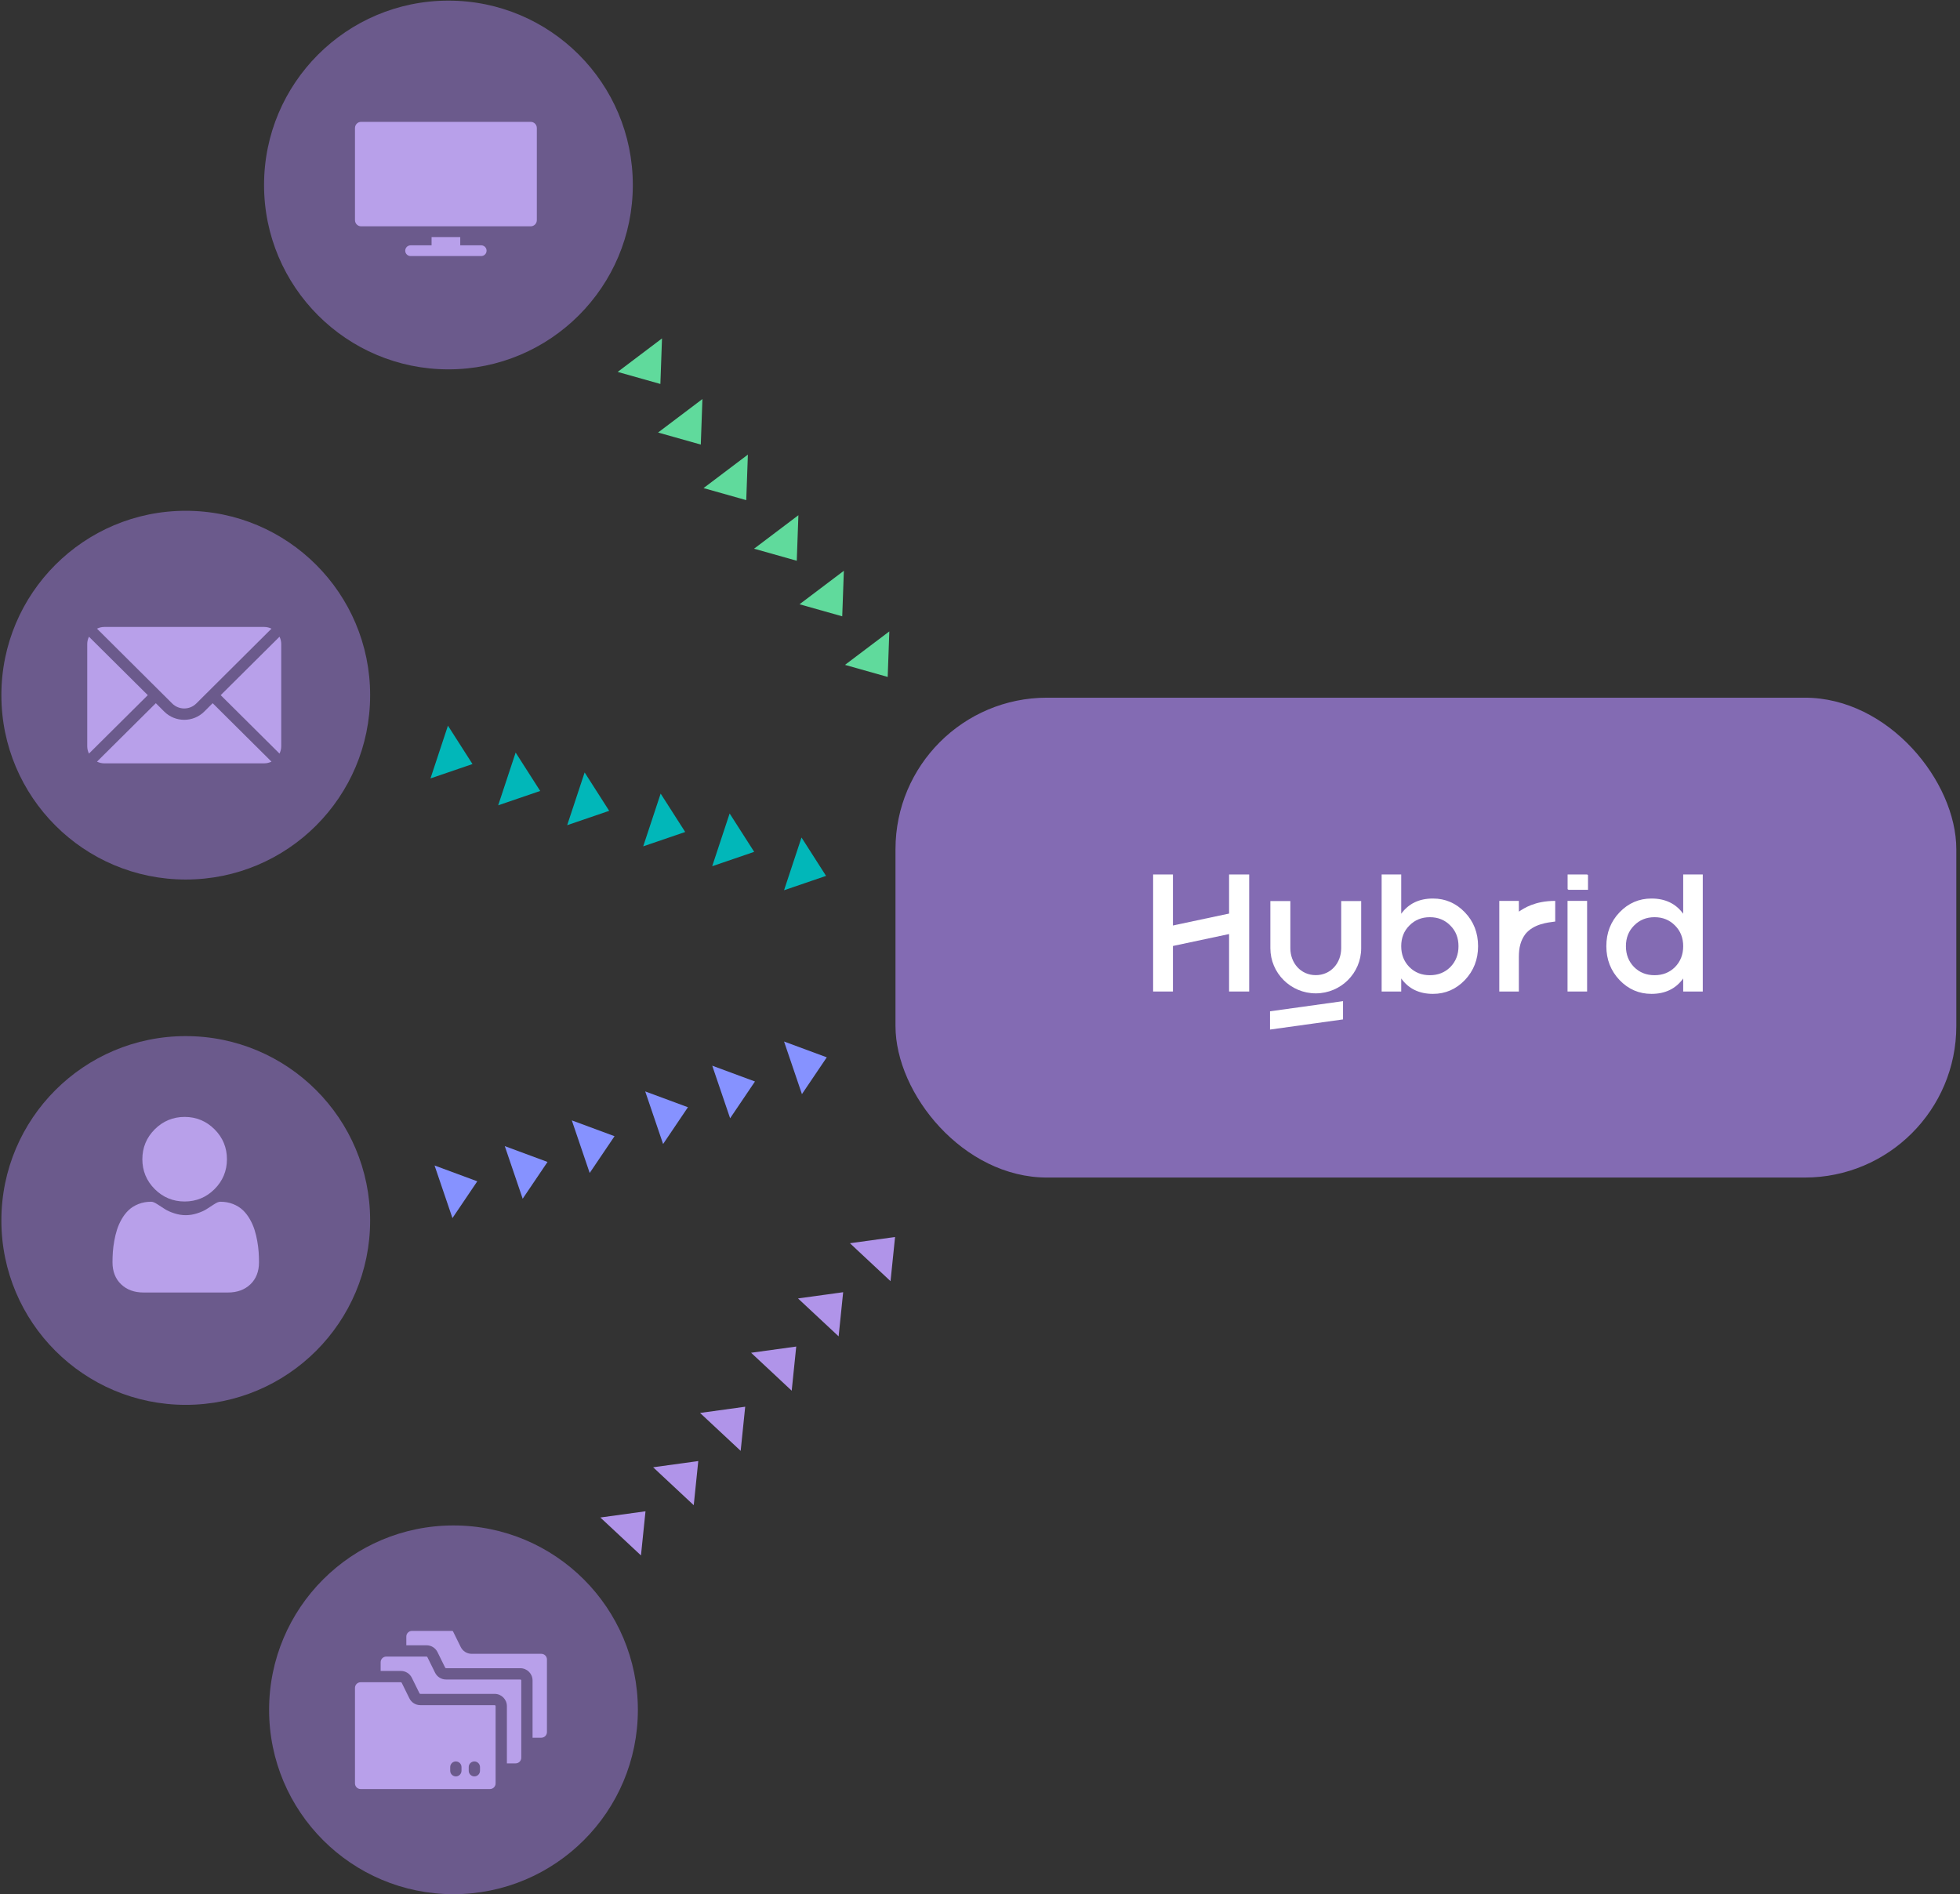
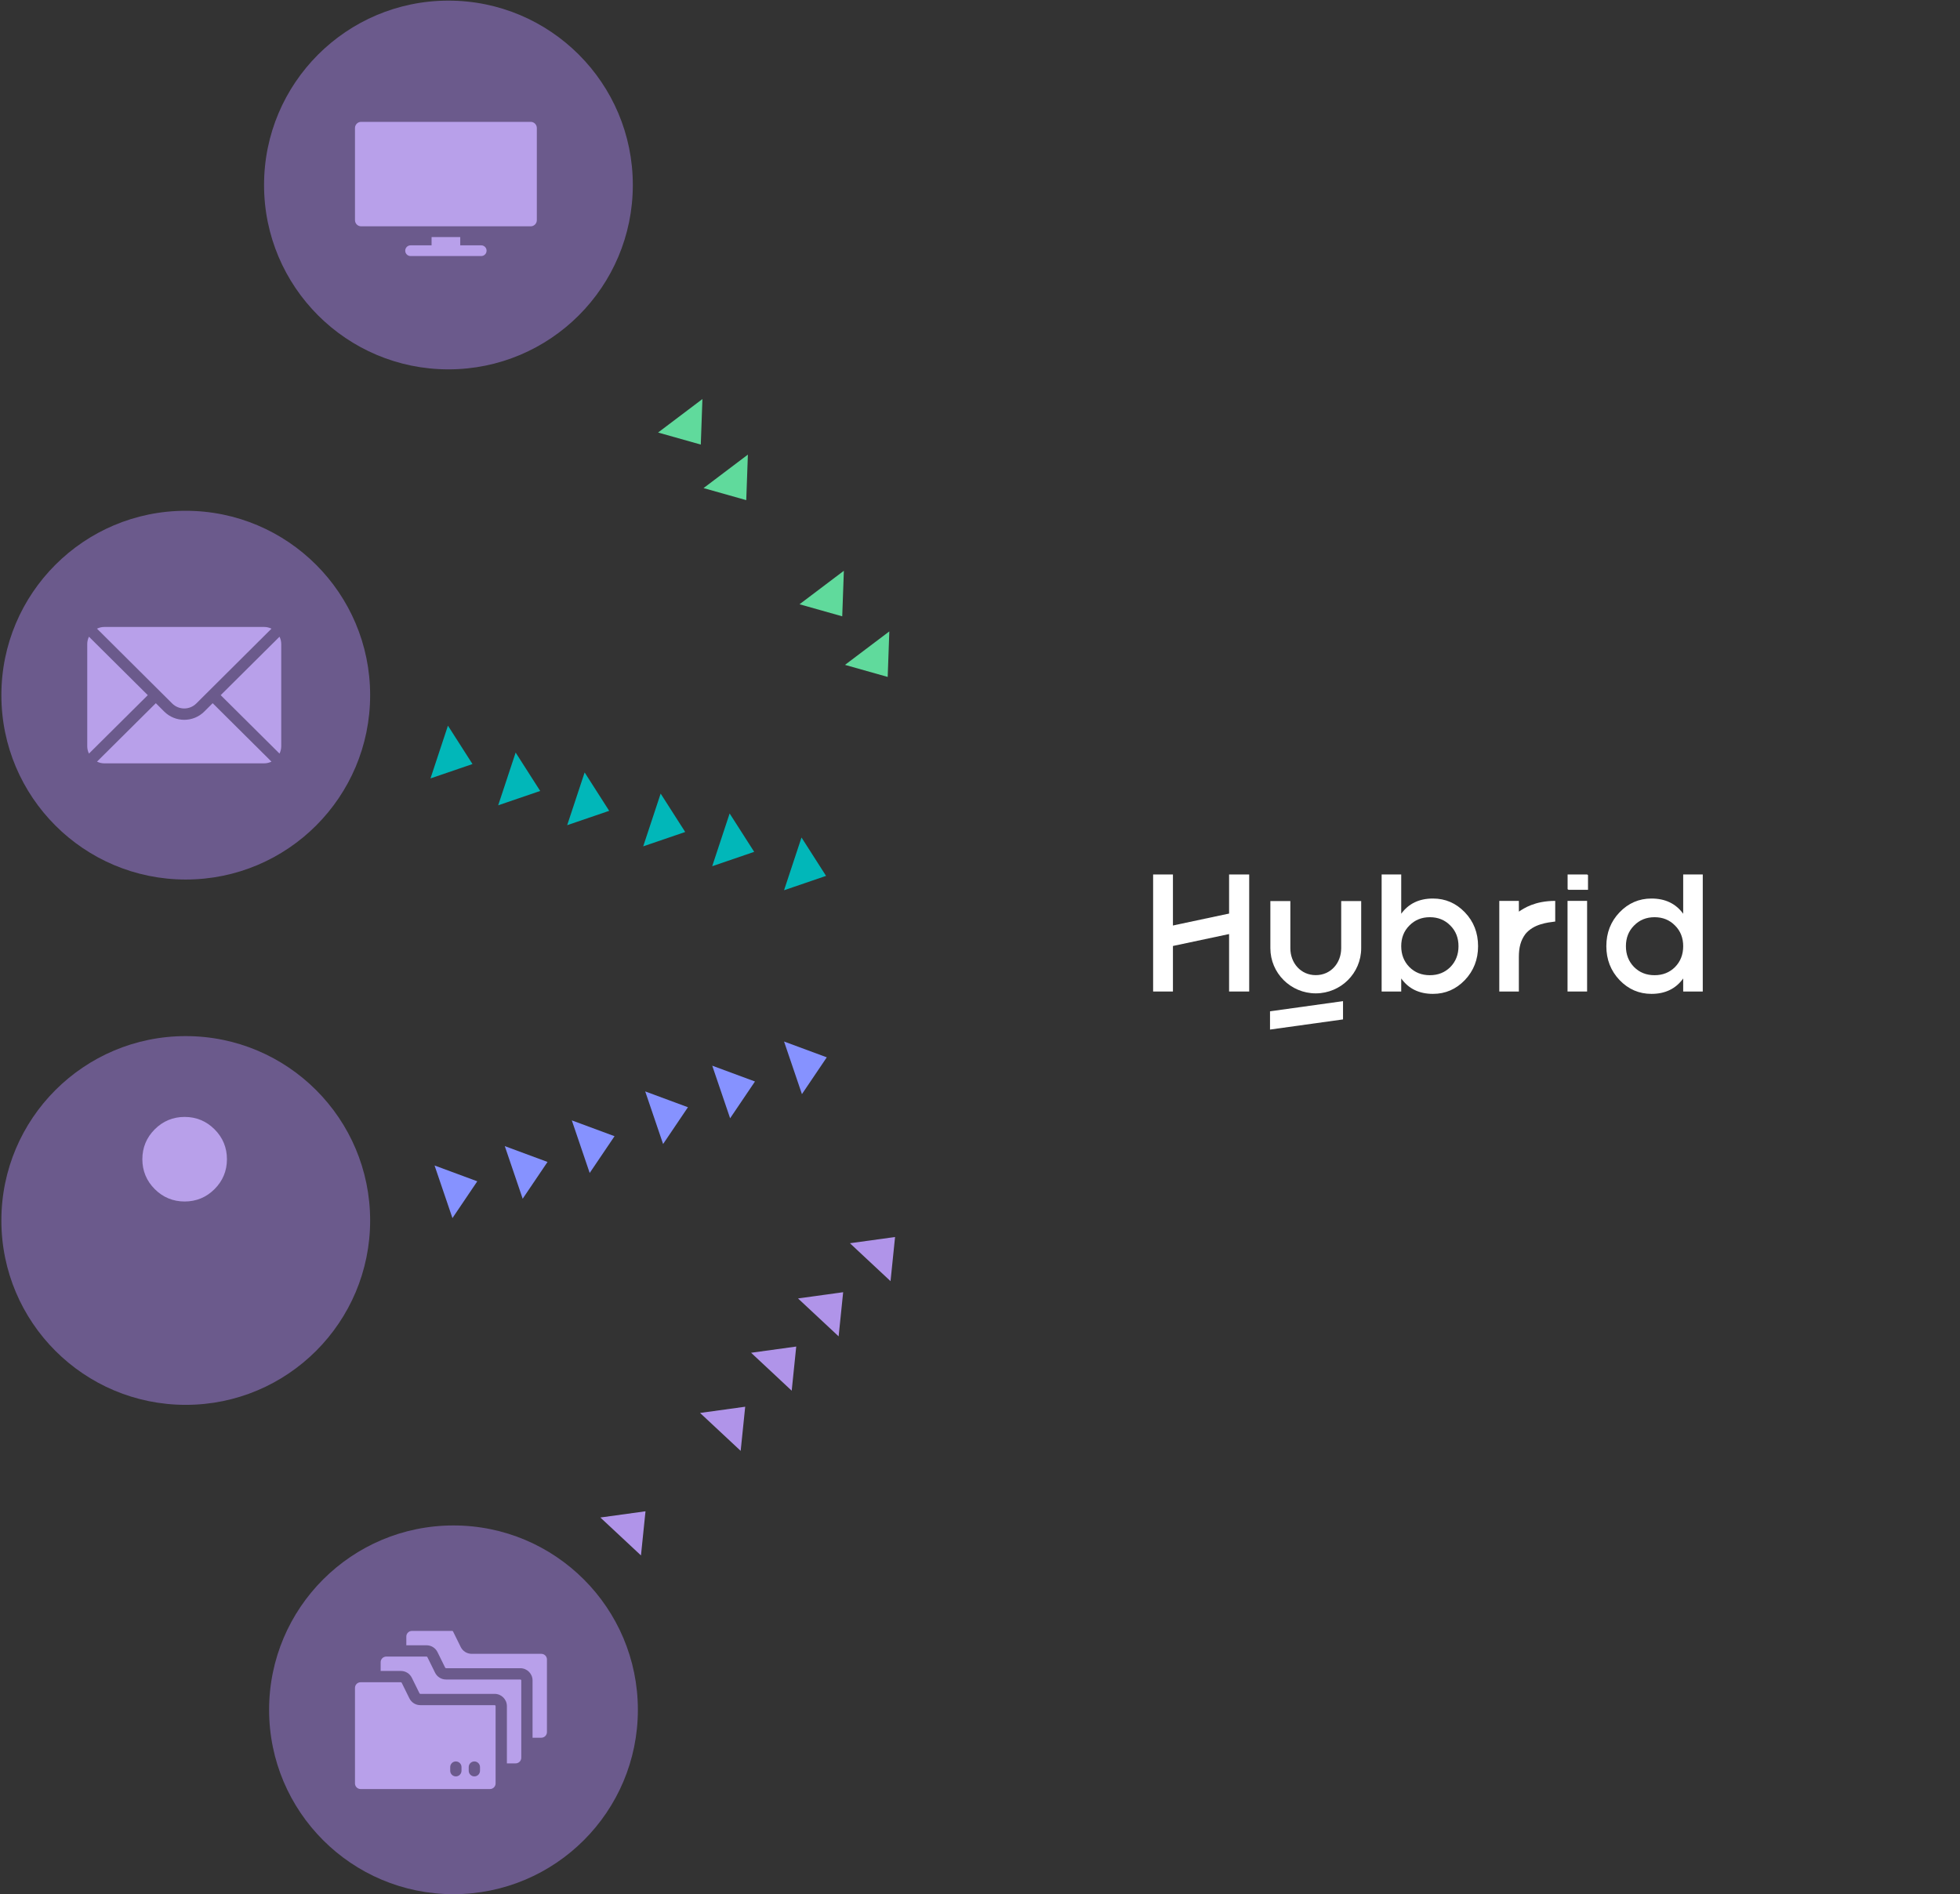
<svg xmlns="http://www.w3.org/2000/svg" width="388" height="375" viewBox="0 0 388 375" fill="none">
  <rect x="0" y="0" width="388" height="375" fill="#333333" stroke="none" />
-   <rect x="177.271" y="138.123" width="210" height="95" rx="30" fill="#836BB3" />
  <rect x="310.438" y="173.218" width="3.923" height="2.942" fill="white" />
  <path fill-rule="evenodd" clip-rule="evenodd" d="M251.481 178.391V187.714C251.481 192.654 255.505 196.659 260.47 196.659C265.435 196.659 269.46 192.654 269.46 187.714V178.391H265.503V187.714C265.503 190.663 263.434 193.053 260.47 193.053C257.507 193.053 255.437 190.663 255.437 187.714V178.391H251.481Z" fill="white" />
  <path d="M283.663 177.886C286.127 177.886 288.232 178.795 289.979 180.613C291.725 182.431 292.598 184.668 292.598 187.323C292.598 189.955 291.725 192.191 289.979 194.033C288.232 195.851 286.127 196.761 283.663 196.761C280.936 196.761 278.843 195.744 277.384 193.71V196.294H273.508V173.123H277.384V180.9C278.843 178.89 280.936 177.886 283.663 177.886ZM278.998 191.45C280.075 192.526 281.426 193.065 283.053 193.065C284.68 193.065 286.032 192.526 287.108 191.45C288.185 190.349 288.723 188.974 288.723 187.323C288.723 185.672 288.185 184.309 287.108 183.232C286.032 182.132 284.68 181.582 283.053 181.582C281.426 181.582 280.075 182.132 278.998 183.232C277.922 184.309 277.384 185.672 277.384 187.323C277.384 188.974 277.922 190.349 278.998 191.45Z" fill="white" />
  <path d="M300.678 180.478C301.659 179.824 303.819 178.352 307.87 178.352V182.439C306.271 182.643 303.62 182.929 301.986 184.891C301.005 186.198 300.673 187.625 300.673 189.467V196.294H296.798V178.352H300.673L300.678 180.478Z" fill="white" />
  <path d="M310.307 196.294V178.352H314.182V196.294H310.307Z" fill="white" />
  <path d="M333.204 173.123H337.079V196.294H333.204V193.71C331.744 195.744 329.651 196.761 326.924 196.761C324.46 196.761 322.355 195.851 320.608 194.033C318.862 192.191 317.989 189.955 317.989 187.323C317.989 184.668 318.862 182.431 320.608 180.613C322.355 178.795 324.46 177.886 326.924 177.886C329.651 177.886 331.744 178.89 333.204 180.9V173.123ZM323.479 191.45C324.556 192.526 325.907 193.065 327.534 193.065C329.161 193.065 330.512 192.526 331.589 191.45C332.665 190.349 333.204 188.974 333.204 187.323C333.204 185.672 332.665 184.309 331.589 183.232C330.512 182.132 329.161 181.582 327.534 181.582C325.907 181.582 324.556 182.132 323.479 183.232C322.403 184.309 321.864 185.672 321.864 187.323C321.864 188.974 322.403 190.349 323.479 191.45Z" fill="white" />
  <path fill-rule="evenodd" clip-rule="evenodd" d="M232.194 173.123H228.271V196.294H232.194V173.123ZM243.309 196.294H247.29V173.123H243.309V196.294Z" fill="white" />
  <rect x="231.213" y="183.431" width="13.416" height="3.968" transform="rotate(-12 231.213 183.431)" fill="white" />
  <path d="M251.411 200.211L265.864 198.201L265.864 201.817L251.411 203.828L251.411 200.211Z" fill="white" />
  <rect x="310.322" y="173.123" width="3.923" height="2.942" fill="white" />
  <circle cx="88.772" cy="36.623" r="36.5" fill="#836BB3" fill-opacity="0.7" />
  <path d="M105.048 24.123H71.495C70.819 24.123 70.272 24.67 70.272 25.346V43.583C70.272 44.259 70.819 44.806 71.495 44.806H105.048C105.724 44.806 106.271 44.259 106.271 43.583V25.346C106.271 24.67 105.724 24.123 105.048 24.123Z" fill="#B8A0EA" />
  <path d="M95.262 48.569H91.109V46.929H85.434V48.569H81.281C80.695 48.569 80.219 49.044 80.219 49.63C80.219 50.217 80.695 50.692 81.281 50.692H95.262C95.848 50.692 96.323 50.217 96.323 49.63C96.323 49.044 95.848 48.569 95.262 48.569Z" fill="#B8A0EA" />
  <circle cx="36.772" cy="137.623" r="36.5" fill="#836BB3" fill-opacity="0.7" />
  <path d="M55.333 126.052L43.688 137.623L55.333 149.194C55.544 148.754 55.672 148.267 55.672 147.748V127.498C55.672 126.978 55.544 126.492 55.333 126.052Z" fill="#B8A0EA" />
  <path d="M52.297 124.123H20.647C20.127 124.123 19.641 124.25 19.201 124.461L34.085 139.271C35.401 140.587 37.542 140.587 38.858 139.271L53.742 124.461C53.303 124.25 52.816 124.123 52.297 124.123Z" fill="#B8A0EA" />
  <path d="M17.61 126.052C17.399 126.492 17.271 126.978 17.271 127.498V147.748C17.271 148.267 17.399 148.754 17.61 149.194L29.256 137.623L17.61 126.052Z" fill="#B8A0EA" />
  <path d="M42.097 139.213L40.449 140.861C38.256 143.054 34.687 143.054 32.495 140.861L30.847 139.213L19.201 150.784C19.641 150.995 20.127 151.123 20.647 151.123H52.297C52.816 151.123 53.303 150.995 53.742 150.784L42.097 139.213Z" fill="#B8A0EA" />
  <circle cx="36.772" cy="241.623" r="36.5" fill="#836BB3" fill-opacity="0.7" />
  <path d="M36.552 237.866C38.853 237.866 40.845 237.041 42.472 235.414C44.1 233.786 44.925 231.795 44.925 229.494C44.925 227.194 44.1 225.203 42.472 223.575C40.844 221.948 38.852 221.123 36.552 221.123C34.252 221.123 32.261 221.948 30.633 223.575C29.006 225.203 28.18 227.194 28.18 229.494C28.18 231.795 29.006 233.786 30.633 235.414C32.261 237.041 34.253 237.866 36.552 237.866Z" fill="#B8A0EA" />
-   <path d="M51.201 247.851C51.154 247.174 51.059 246.435 50.92 245.655C50.779 244.869 50.597 244.126 50.379 243.446C50.155 242.744 49.849 242.051 49.472 241.387C49.08 240.697 48.619 240.097 48.103 239.603C47.562 239.086 46.901 238.671 46.136 238.367C45.374 238.066 44.529 237.913 43.626 237.913C43.271 237.913 42.928 238.059 42.265 238.49C41.857 238.756 41.38 239.064 40.848 239.404C40.392 239.694 39.776 239.966 39.014 240.212C38.27 240.453 37.516 240.575 36.771 240.575C36.026 240.575 35.271 240.453 34.527 240.212C33.766 239.966 33.149 239.694 32.694 239.404C32.167 239.067 31.69 238.76 31.276 238.49C30.614 238.058 30.27 237.913 29.915 237.913C29.012 237.913 28.167 238.066 27.405 238.368C26.641 238.67 25.979 239.086 25.439 239.603C24.922 240.098 24.462 240.698 24.07 241.387C23.693 242.051 23.387 242.744 23.163 243.447C22.945 244.126 22.764 244.869 22.623 245.655C22.483 246.434 22.388 247.173 22.341 247.852C22.295 248.517 22.271 249.207 22.271 249.904C22.271 251.719 22.848 253.188 23.986 254.271C25.109 255.34 26.596 255.882 28.403 255.882H45.14C46.947 255.882 48.433 255.34 49.557 254.271C50.695 253.189 51.272 251.719 51.272 249.904C51.271 249.204 51.248 248.513 51.201 247.851Z" fill="#B8A0EA" />
  <circle cx="89.772" cy="338.5" r="36.5" fill="#836BB3" fill-opacity="0.7" />
  <path d="M108.272 328.532V342.905C108.272 343.522 107.771 344.023 107.154 344.023H105.425V332.687C105.425 331.347 104.339 330.261 102.999 330.261H88.297C88.224 330.261 88.158 330.22 88.126 330.154L86.609 327.077C86.196 326.242 85.363 325.724 84.432 325.724H80.435V323.995C80.435 323.378 80.935 322.877 81.552 322.877H89.514C89.588 322.877 89.653 322.918 89.685 322.984L91.202 326.061C91.614 326.896 92.448 327.414 93.379 327.414H107.154C107.771 327.414 108.272 327.915 108.272 328.532Z" fill="#B8A0EA" />
  <path d="M103.19 332.687V347.986C103.19 348.604 102.689 349.104 102.072 349.104H100.344V337.768C100.344 336.428 99.257 335.342 97.918 335.342H83.215C83.142 335.342 83.076 335.301 83.044 335.236L81.527 332.159C81.108 331.311 80.267 330.806 79.35 330.806H75.353V329.077C75.353 328.46 75.853 327.959 76.471 327.959H84.432C84.506 327.959 84.571 328 84.603 328.065L86.12 331.142C86.532 331.977 87.366 332.496 88.297 332.496H102.999C103.104 332.496 103.19 332.582 103.19 332.687Z" fill="#B8A0EA" />
  <path d="M97.918 337.577H83.215C82.285 337.577 81.451 337.059 81.039 336.224C80.275 334.673 80.611 335.357 79.522 333.148C79.49 333.082 79.424 333.041 79.35 333.041H71.389C70.772 333.041 70.272 333.542 70.272 334.159V353.069C70.272 353.686 70.772 354.186 71.389 354.186H96.991C97.608 354.186 98.108 353.686 98.108 353.069V337.768C98.108 337.663 98.023 337.577 97.918 337.577ZM91.358 350.564C91.358 351.184 90.853 351.681 90.24 351.681C89.628 351.681 89.123 351.184 89.123 350.564C89.123 350.156 89.123 350.243 89.123 349.836C89.123 349.222 89.621 348.719 90.24 348.719C90.859 348.719 91.358 349.222 91.358 349.836V350.564ZM95.022 350.564C95.022 351.184 94.517 351.681 93.905 351.681C93.289 351.681 92.787 351.182 92.787 350.564C92.787 350.156 92.787 350.243 92.787 349.836C92.787 349.222 93.285 348.719 93.905 348.719C94.523 348.719 95.022 349.222 95.022 349.836V350.564Z" fill="#B8A0EA" />
  <path d="M167.272 131.629L176.05 125L175.728 134.015L167.272 131.629Z" fill="#60DA9C" />
  <path d="M158.272 119.629L167.05 113L166.728 122.015L158.272 119.629Z" fill="#60DA9C" />
-   <path d="M149.272 108.629L158.05 102L157.728 111.015L149.272 108.629Z" fill="#60DA9C" />
  <path d="M139.272 96.629L148.05 90L147.728 99.015L139.272 96.629Z" fill="#60DA9C" />
  <path d="M130.272 85.629L139.05 79L138.728 88.015L130.272 85.629Z" fill="#60DA9C" />
-   <path d="M122.272 73.629L131.05 67L130.728 76.015L122.272 73.629Z" fill="#60DA9C" />
  <path d="M155.21 176.246L158.665 165.802L163.524 173.402L155.21 176.246Z" fill="#01B7B9" />
  <path d="M140.985 171.489L144.439 161.045L149.298 168.645L140.985 171.489Z" fill="#01B7B9" />
  <path d="M127.328 167.554L130.782 157.111L135.641 164.711L127.328 167.554Z" fill="#01B7B9" />
  <path d="M112.279 163.365L115.734 152.922L120.593 160.522L112.279 163.365Z" fill="#01B7B9" />
  <path d="M98.622 159.431L102.076 148.988L106.935 156.588L98.622 159.431Z" fill="#01B7B9" />
  <path d="M85.219 154.106L88.674 143.662L93.533 151.262L85.219 154.106Z" fill="#01B7B9" />
  <path d="M158.751 216.607L155.21 206.192L163.669 209.325L158.751 216.607Z" fill="#8692FF" />
  <path d="M144.534 221.39L140.993 210.976L149.452 214.108L144.534 221.39Z" fill="#8692FF" />
  <path d="M131.267 226.487L127.725 216.072L136.184 219.205L131.267 226.487Z" fill="#8692FF" />
  <path d="M116.736 232.219L113.195 221.805L121.654 224.938L116.736 232.219Z" fill="#8692FF" />
  <path d="M103.469 237.316L99.927 226.902L108.387 230.035L103.469 237.316Z" fill="#8692FF" />
  <path d="M89.566 241.15L86.024 230.736L94.483 233.869L89.566 241.15Z" fill="#8692FF" />
  <path d="M176.289 253.636L168.25 246.128L177.186 244.896L176.289 253.636Z" fill="#B094E9" />
  <path d="M166.014 264.565L157.975 257.057L166.911 255.825L166.014 264.565Z" fill="#B094E9" />
  <path d="M156.725 275.322L148.686 267.813L157.622 266.581L156.725 275.322Z" fill="#B094E9" />
  <path d="M146.622 287.235L138.583 279.727L147.519 278.495L146.622 287.235Z" fill="#B094E9" />
-   <path d="M137.332 297.992L129.294 290.483L138.23 289.252L137.332 297.992Z" fill="#B094E9" />
  <path d="M126.886 307.936L118.847 300.427L127.783 299.195L126.886 307.936Z" fill="#B094E9" />
</svg>